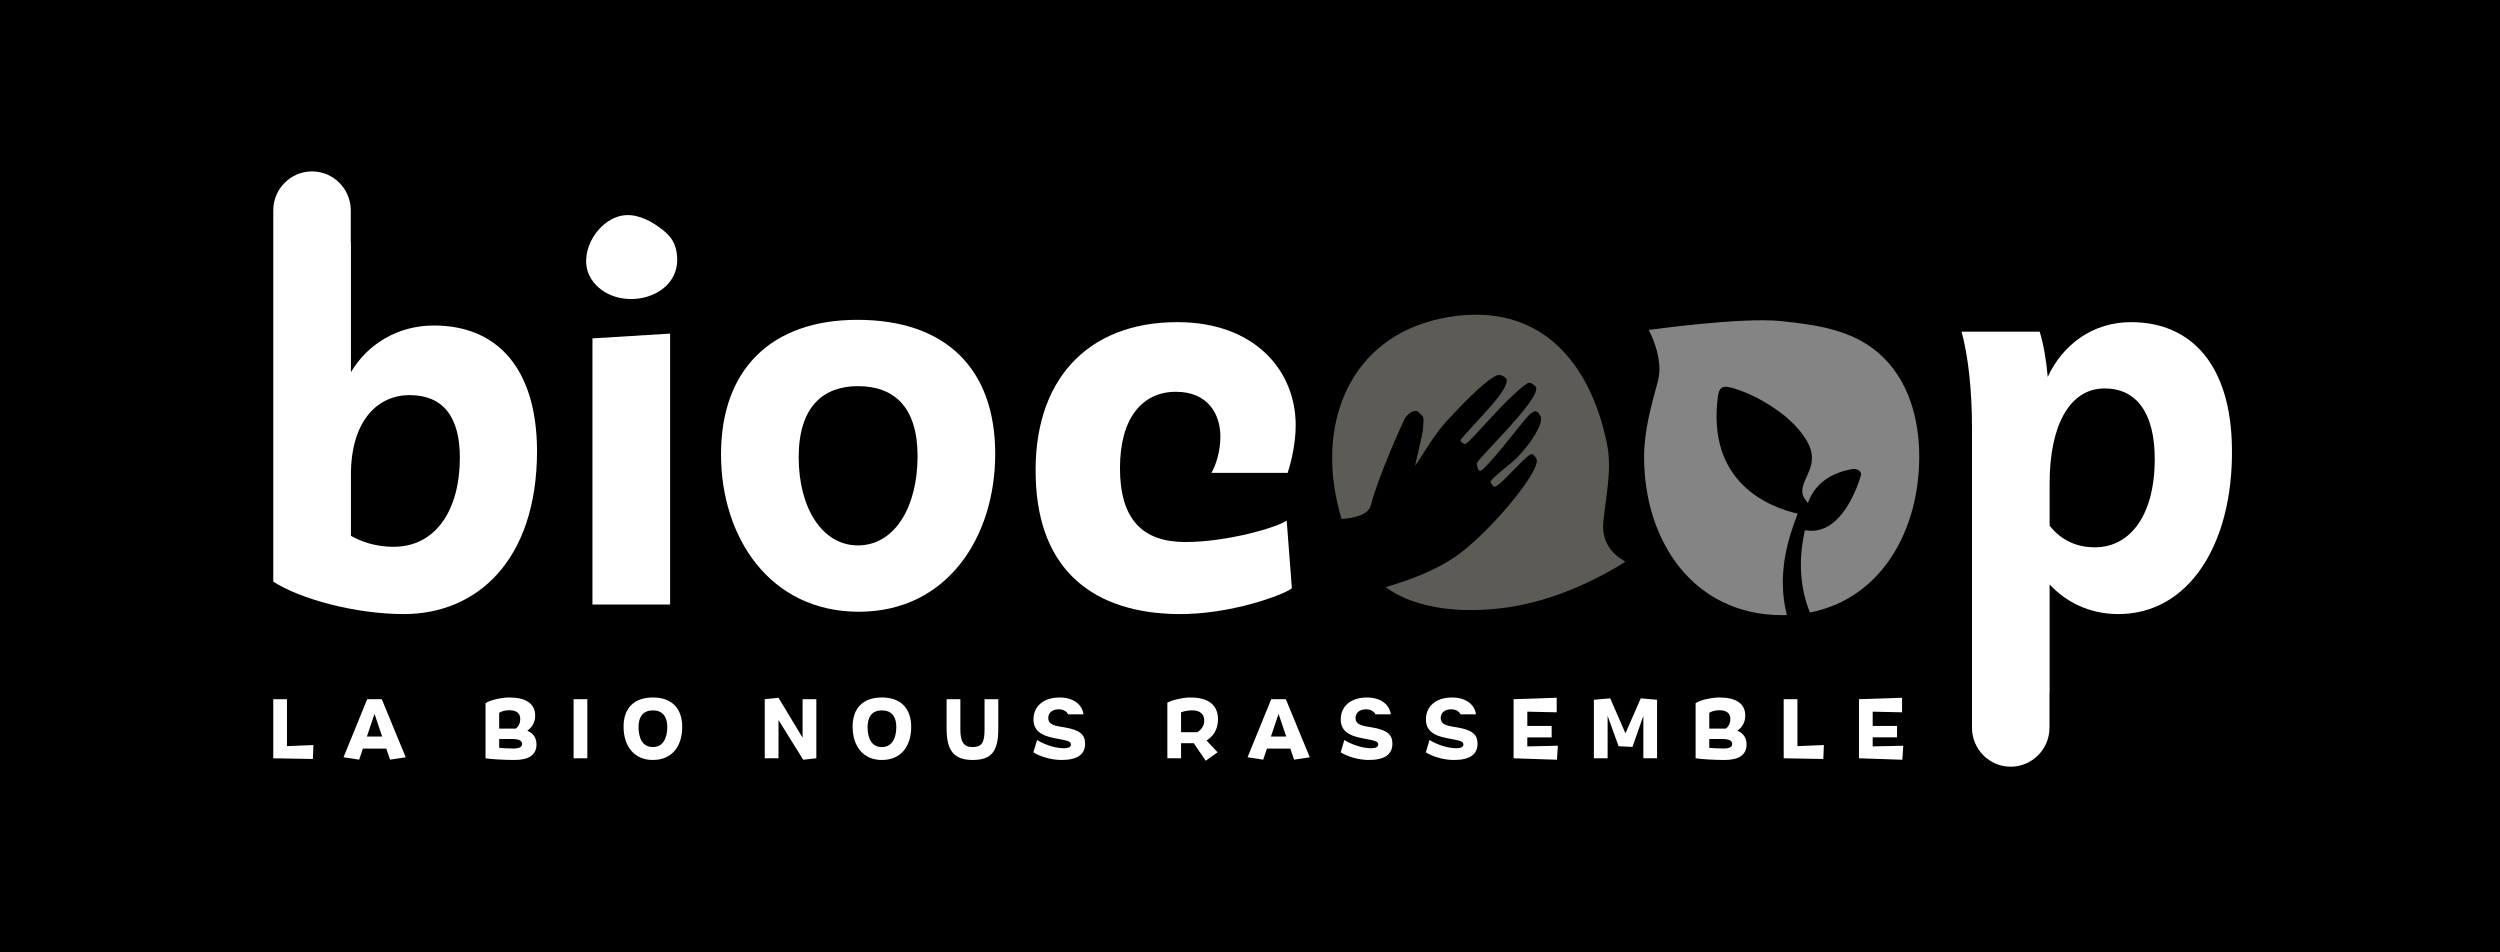
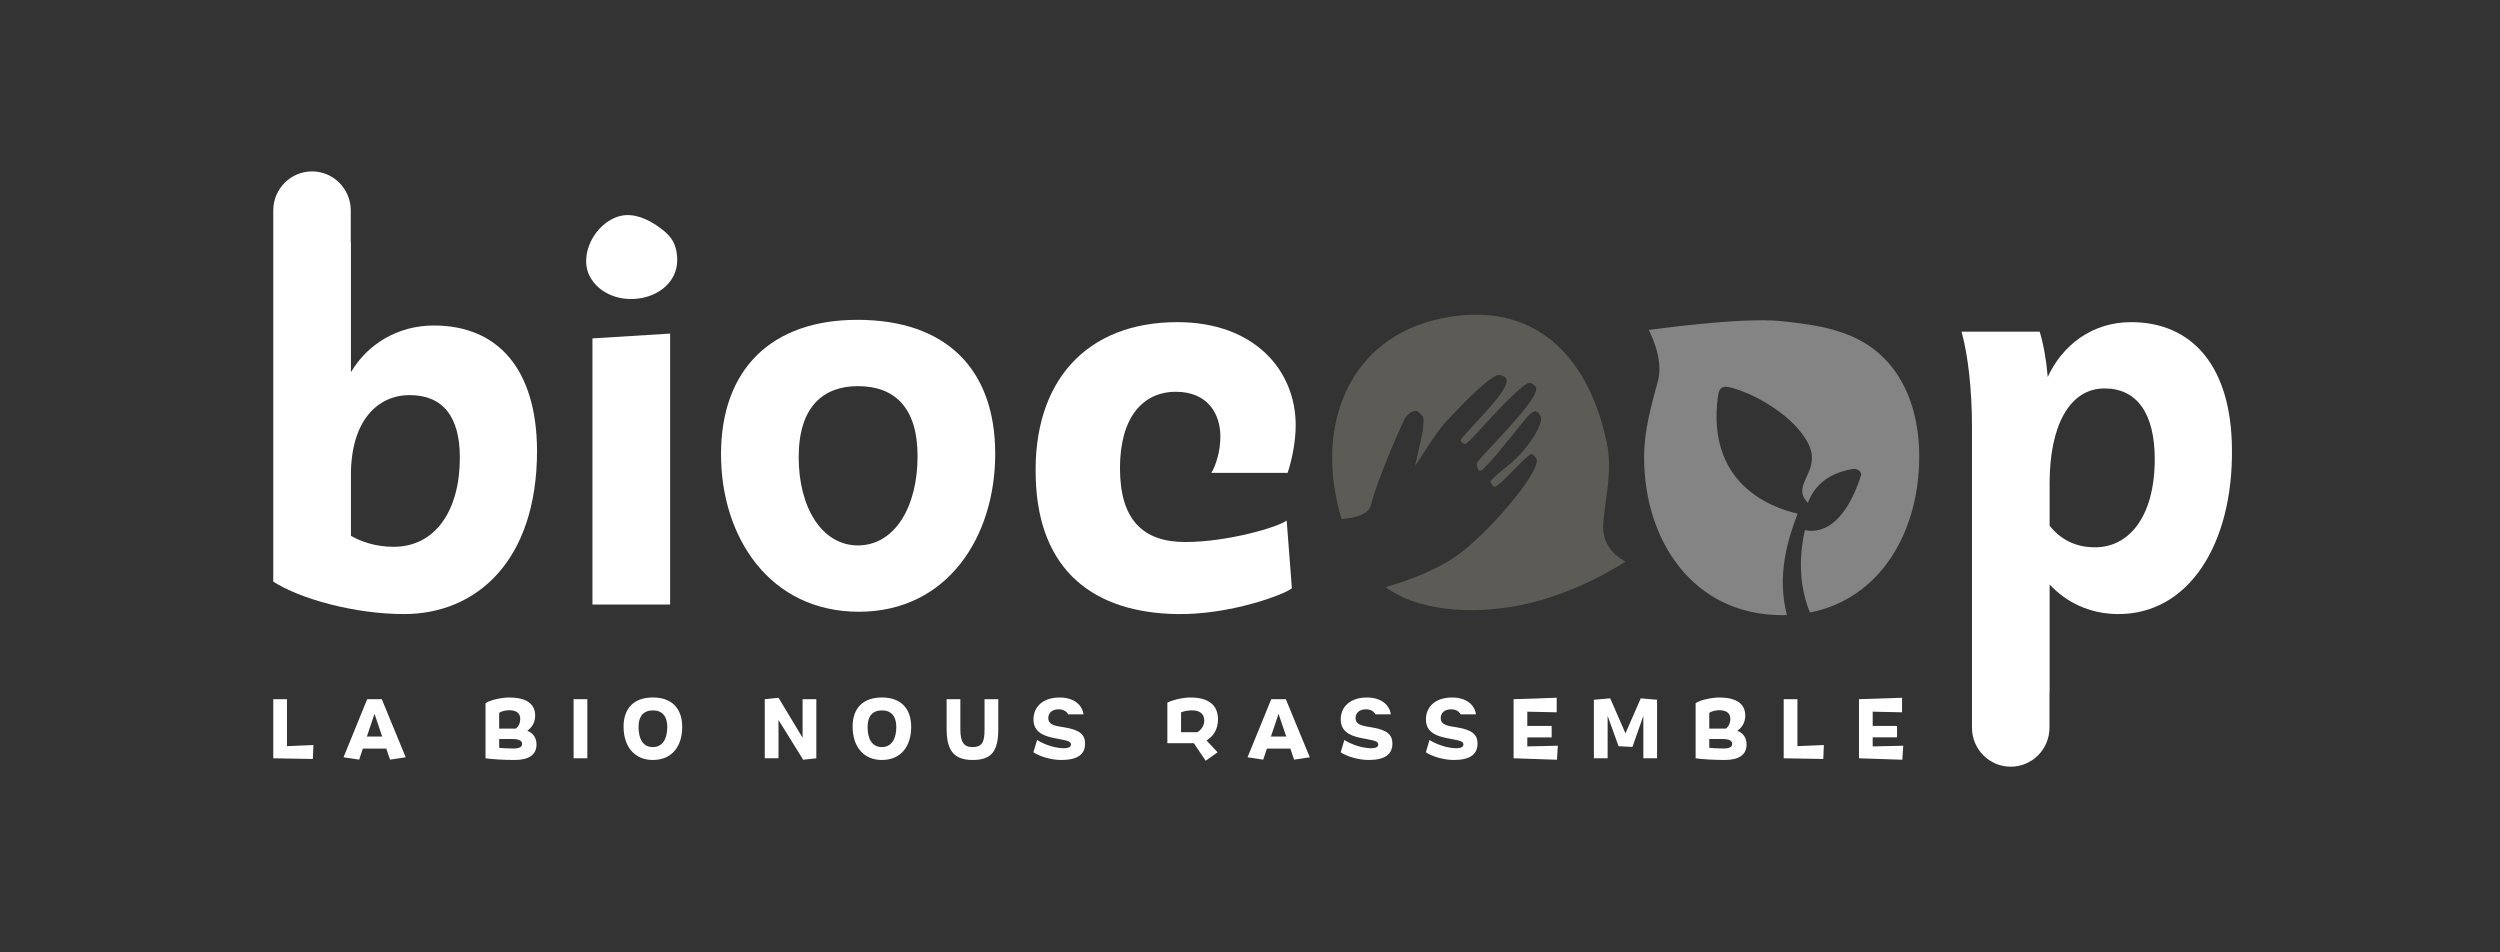
<svg xmlns="http://www.w3.org/2000/svg" width="105" height="40" viewBox="0 0 105 40" fill="none">
  <rect x="0" y="0" width="105" height="40" fill="#333333" stroke="none" />
  <g id="Logo_Biocoop 1" clip-path="url(#clip0_2347_8075)">
-     <path id="Vector" d="M105 0H0V40H105V0Z" fill="black" />
    <g id="Group">
      <g id="Group_2">
        <path id="Vector_2" d="M12.053 29.366H11.477V31.848L13.14 31.877L13.164 31.292L12.053 31.338V29.366Z" fill="white" />
      </g>
      <g id="Group_3">
        <path id="Vector_3" d="M15.422 29.366L14.428 31.806L15.085 31.905L15.24 31.441H16.224L16.382 31.905L17.04 31.806L16.035 29.366H15.422ZM15.409 30.935L15.729 29.982L16.052 30.935H15.409Z" fill="white" />
      </g>
      <g id="Group_4">
        <path id="Vector_4" d="M22.147 30.691C22.35 30.545 22.477 30.336 22.477 30.055C22.477 29.513 22.034 29.294 21.381 29.294C21.123 29.294 20.593 29.387 20.392 29.535V31.848C20.637 31.887 21.173 31.919 21.612 31.919C22.214 31.919 22.533 31.703 22.533 31.264C22.533 30.969 22.375 30.785 22.147 30.691ZM20.965 29.939C21.046 29.883 21.208 29.829 21.383 29.829C21.686 29.829 21.851 29.953 21.851 30.194C21.851 30.361 21.788 30.505 21.665 30.601H20.965V29.939ZM21.552 31.438C21.321 31.438 21.015 31.416 20.965 31.409V31.038H21.5C21.775 31.038 21.928 31.094 21.928 31.243C21.928 31.373 21.816 31.438 21.552 31.438Z" fill="white" />
      </g>
      <g id="Group_5">
        <path id="Vector_5" d="M24.668 29.366H24.091V31.848H24.668V29.366Z" fill="white" />
      </g>
      <g id="Group_6">
        <path id="Vector_6" d="M27.422 29.294C26.62 29.294 26.19 29.752 26.19 30.516C26.19 31.373 26.662 31.919 27.417 31.919C28.259 31.919 28.653 31.303 28.653 30.531C28.653 29.759 28.22 29.294 27.422 29.294ZM27.422 31.377C26.982 31.377 26.819 31.002 26.819 30.531C26.819 30.088 27.024 29.836 27.422 29.836C27.819 29.836 28.026 30.092 28.026 30.531C28.026 31.006 27.843 31.377 27.422 31.377Z" fill="white" />
      </g>
      <g id="Group_7">
        <path id="Vector_7" d="M33.709 30.984L32.697 29.306L32.12 29.365V31.848H32.697V30.24L33.734 31.909L34.286 31.848V29.365H33.709V30.984Z" fill="white" />
      </g>
      <g id="Group_8">
        <path id="Vector_8" d="M37.04 29.294C36.238 29.294 35.81 29.752 35.81 30.516C35.81 31.373 36.28 31.919 37.036 31.919C37.877 31.919 38.27 31.303 38.27 30.531C38.27 29.759 37.838 29.294 37.04 29.294ZM37.04 31.377C36.6 31.377 36.439 31.002 36.439 30.531C36.439 30.088 36.642 29.836 37.04 29.836C37.439 29.836 37.645 30.092 37.645 30.531C37.645 31.006 37.462 31.377 37.04 31.377Z" fill="white" />
      </g>
      <g id="Group_9">
        <path id="Vector_9" d="M41.351 30.633C41.351 31.161 41.257 31.377 40.844 31.377C40.493 31.377 40.335 31.182 40.335 30.633V29.366H39.758V30.604C39.758 31.498 40.043 31.919 40.852 31.919C41.657 31.919 41.928 31.543 41.928 30.604V29.366H41.351V30.633Z" fill="white" />
      </g>
      <g id="Group_10">
        <path id="Vector_10" d="M44.706 30.549L44.509 30.516C44.182 30.46 44.028 30.371 44.028 30.159C44.028 29.95 44.179 29.791 44.467 29.791C44.674 29.791 44.8 29.885 44.861 30.001H45.506C45.462 29.62 45.114 29.295 44.509 29.295C43.784 29.295 43.406 29.699 43.406 30.213C43.406 30.676 43.718 30.895 44.285 31.001L44.431 31.03C44.853 31.108 44.98 31.14 44.98 31.271C44.98 31.385 44.851 31.438 44.598 31.424C44.242 31.399 43.855 31.264 43.557 31.08L43.402 31.597C43.654 31.763 44.133 31.919 44.577 31.919C45.241 31.919 45.574 31.695 45.574 31.232C45.574 30.86 45.36 30.655 44.706 30.549Z" fill="white" />
      </g>
      <g id="Group_11">
-         <path id="Vector_11" d="M51.156 30.208C51.156 29.635 50.78 29.295 50.005 29.295C49.661 29.295 49.243 29.401 49.029 29.511V31.848H49.605V31.214H50.139L50.639 31.951L51.139 31.596L50.674 31.101C50.938 30.935 51.156 30.662 51.156 30.208ZM50.291 30.751H49.605V29.917C49.697 29.879 49.893 29.834 50.059 29.834C50.421 29.834 50.579 30.007 50.579 30.268C50.579 30.491 50.442 30.655 50.291 30.751Z" fill="white" />
+         <path id="Vector_11" d="M51.156 30.208C51.156 29.635 50.78 29.295 50.005 29.295C49.661 29.295 49.243 29.401 49.029 29.511V31.848V31.214H50.139L50.639 31.951L51.139 31.596L50.674 31.101C50.938 30.935 51.156 30.662 51.156 30.208ZM50.291 30.751H49.605V29.917C49.697 29.879 49.893 29.834 50.059 29.834C50.421 29.834 50.579 30.007 50.579 30.268C50.579 30.491 50.442 30.655 50.291 30.751Z" fill="white" />
      </g>
      <g id="Group_12">
        <path id="Vector_12" d="M53.392 29.366L52.397 31.806L53.055 31.905L53.21 31.441H54.195L54.352 31.905L55.011 31.806L54.005 29.366H53.392ZM53.379 30.935L53.699 29.982L54.022 30.935H53.379Z" fill="white" />
      </g>
      <g id="Group_13">
        <path id="Vector_13" d="M57.612 30.549L57.416 30.516C57.088 30.46 56.933 30.371 56.933 30.159C56.933 29.95 57.084 29.791 57.373 29.791C57.581 29.791 57.707 29.885 57.767 30.001H58.412C58.369 29.62 58.021 29.295 57.416 29.295C56.691 29.295 56.311 29.699 56.311 30.213C56.311 30.676 56.626 30.895 57.19 31.001L57.339 31.03C57.76 31.108 57.886 31.14 57.886 31.271C57.886 31.385 57.756 31.438 57.504 31.424C57.148 31.399 56.762 31.264 56.462 31.08L56.308 31.597C56.561 31.763 57.039 31.919 57.483 31.919C58.147 31.919 58.481 31.695 58.481 31.232C58.481 30.86 58.266 30.655 57.612 30.549Z" fill="white" />
      </g>
      <g id="Group_14">
        <path id="Vector_14" d="M61.188 30.549L60.992 30.516C60.665 30.46 60.51 30.371 60.51 30.159C60.51 29.95 60.662 29.791 60.95 29.791C61.157 29.791 61.282 29.885 61.344 30.001H61.989C61.946 29.62 61.597 29.295 60.992 29.295C60.267 29.295 59.889 29.699 59.889 30.213C59.889 30.676 60.2 30.895 60.767 31.001L60.914 31.03C61.336 31.108 61.463 31.14 61.463 31.271C61.463 31.385 61.334 31.438 61.08 31.424C60.724 31.399 60.338 31.264 60.039 31.08L59.885 31.597C60.138 31.763 60.616 31.919 61.06 31.919C61.724 31.919 62.057 31.695 62.057 31.232C62.057 30.86 61.843 30.655 61.188 30.549Z" fill="white" />
      </g>
      <g id="Group_15">
        <path id="Vector_15" d="M64.147 30.97H65.17V30.488H64.147V29.89L65.381 29.917V29.305L63.571 29.366V31.848L65.392 31.909L65.43 31.32L64.147 31.349V30.97Z" fill="white" />
      </g>
      <g id="Group_16">
        <path id="Vector_16" d="M68.269 30.8L67.629 29.33L66.943 29.39V31.848H67.52V30.066L67.981 31.342L68.564 31.37L69.021 30.066V31.848H69.597V29.39L68.912 29.33L68.269 30.8Z" fill="white" />
      </g>
      <g id="Group_17">
        <path id="Vector_17" d="M72.97 30.691C73.174 30.545 73.301 30.336 73.301 30.055C73.301 29.513 72.857 29.294 72.204 29.294C71.947 29.294 71.416 29.387 71.216 29.535V31.848C71.462 31.887 71.996 31.919 72.435 31.919C73.037 31.919 73.356 31.703 73.356 31.264C73.356 30.969 73.199 30.785 72.97 30.691ZM71.789 29.939C71.869 29.883 72.032 29.829 72.207 29.829C72.509 29.829 72.675 29.953 72.675 30.194C72.675 30.361 72.611 30.505 72.489 30.601H71.789V29.939ZM72.375 31.438C72.144 31.438 71.838 31.416 71.789 31.409V31.038H72.324C72.598 31.038 72.752 31.094 72.752 31.243C72.752 31.373 72.639 31.438 72.375 31.438Z" fill="white" />
      </g>
      <g id="Group_18">
        <path id="Vector_18" d="M75.492 29.366H74.915V31.848L76.579 31.877L76.602 31.292L75.492 31.338V29.366Z" fill="white" />
      </g>
      <g id="Group_19">
        <path id="Vector_19" d="M78.653 31.349V30.969H79.676V30.488H78.653V29.89L79.887 29.917V29.306L78.077 29.365V31.848L79.898 31.909L79.937 31.321L78.653 31.349Z" fill="white" />
      </g>
      <g id="Group_20">
        <path id="Vector_20" d="M54.081 19.86C54.259 19.32 54.419 18.559 54.419 17.857C54.419 15.574 52.709 13.53 49.447 13.53C45.647 13.53 43.381 15.994 43.5 20.041C43.599 24.027 46.006 25.73 49.407 25.791C51.675 25.83 53.942 24.969 54.259 24.709L54.041 21.864C53.663 22.144 51.556 22.765 49.785 22.765C47.995 22.765 47.039 21.823 47.039 19.66C47.039 17.536 47.995 16.455 49.387 16.455C50.72 16.455 51.256 17.376 51.256 18.338C51.256 18.939 51.078 19.52 50.879 19.86H54.081Z" fill="white" />
      </g>
      <g id="Group_21">
        <path id="Vector_21" d="M89.505 13.53C87.875 13.53 86.621 14.491 86.005 15.834C85.944 15.113 85.826 14.451 85.667 13.931H82.385C82.663 14.931 82.823 16.394 82.823 17.918V30.561C82.823 31.467 83.55 32.201 84.449 32.201C85.349 32.201 86.078 31.467 86.078 30.561V29.116H86.084V24.549C86.8 25.309 87.754 25.77 88.91 25.791C91.931 25.83 93.782 22.845 93.742 18.879C93.72 15.354 92.051 13.53 89.505 13.53ZM87.895 22.985C87.118 22.966 86.523 22.625 86.084 22.085V20.301C86.084 17.877 86.919 16.314 88.392 16.314C89.744 16.314 90.499 17.356 90.499 19.279C90.499 21.763 89.365 23.045 87.895 22.985Z" fill="white" />
      </g>
      <g id="Group_22">
        <path id="Vector_22" d="M18.221 13.671C16.709 13.671 15.435 14.451 14.739 15.633V10.164L14.726 10.166L14.732 10.164V8.839C14.732 7.933 14.003 7.199 13.105 7.199C12.206 7.199 11.477 7.933 11.477 8.839V24.428C12.591 25.15 14.898 25.791 16.966 25.791C19.99 25.791 22.556 23.586 22.556 18.919C22.536 15.493 20.905 13.671 18.221 13.671ZM16.529 22.966C15.773 22.966 15.157 22.745 14.739 22.504V19.941C14.739 17.677 15.853 16.595 17.206 16.595C18.598 16.595 19.314 17.496 19.314 19.219C19.314 21.424 18.3 22.966 16.529 22.966Z" fill="white" />
      </g>
      <g id="Group_23">
        <path id="Vector_23" d="M24.883 25.389H28.145V14.011L24.883 14.212V25.389Z" fill="white" />
      </g>
      <g id="Group_24">
        <path id="Vector_24" d="M36.011 13.433C32.392 13.433 30.283 15.516 30.283 19.082C30.283 22.568 32.331 25.693 36.072 25.693C39.791 25.693 41.799 22.548 41.799 19.062C41.799 15.496 39.731 13.433 36.011 13.433ZM36.031 22.907C34.54 22.907 33.545 21.346 33.545 19.202C33.545 17.079 34.579 16.218 36.031 16.218C37.542 16.218 38.538 17.079 38.538 19.163C38.538 21.286 37.582 22.907 36.031 22.907Z" fill="white" />
      </g>
      <g id="Group_25">
        <path id="Vector_25" d="M27.658 9.524C27.205 9.2 26.618 8.933 26.051 9.071C24.986 9.331 24.232 10.774 24.829 11.71C25.809 13.244 28.768 12.601 28.415 10.579C28.33 10.094 28.094 9.835 27.658 9.524Z" fill="white" />
      </g>
      <g id="Group_26">
        <path id="Vector_26" d="M67.341 21.905C67.45 20.79 67.716 19.724 67.489 18.618C66.81 15.312 64.761 12.665 60.843 13.316C56.935 13.966 55.465 17.335 56.088 20.725C56.154 21.085 56.24 21.447 56.345 21.8C56.849 21.762 57.468 21.632 57.574 21.226C57.917 19.915 58.922 17.735 59.003 17.576C59.082 17.417 59.418 17.134 59.588 17.317C59.816 17.564 59.811 17.425 59.76 18.082C59.753 18.177 59.434 19.557 59.434 19.557C59.657 19.274 60.225 18.259 60.761 17.683C61.382 17.016 62.263 16.094 62.793 15.799C62.98 15.695 63.125 15.79 63.197 15.834C63.691 16.134 61.877 17.795 61.382 18.429C61.274 18.567 61.48 18.624 61.503 18.644C61.541 18.676 61.688 18.558 62.036 18.181C62.309 17.889 63.471 16.564 64.117 16.12C64.265 16.018 64.353 16.12 64.473 16.21C64.847 16.49 63.071 18.267 62.332 19.082C62.13 19.303 62.006 19.454 62.023 19.483C62.042 19.514 62.049 19.925 62.278 19.715C62.86 19.176 64.032 17.58 64.272 17.384C64.554 17.153 64.617 17.347 64.701 17.478C64.882 17.757 64.145 18.888 63.454 19.457C62.821 19.977 62.529 20.206 62.613 20.274C62.664 20.314 62.7 20.521 62.864 20.408C63.226 20.158 63.869 19.379 64.259 19.092C64.374 19.006 64.479 19.194 64.519 19.249C64.808 19.632 62.845 22.051 61.379 23.195C60.469 23.903 59.205 24.37 58.199 24.658C59.493 25.634 61.726 25.835 63.824 25.423C65.582 25.079 67.236 24.25 68.266 23.593C68.184 23.513 67.223 23.115 67.341 21.905Z" fill="#5C5B56" />
      </g>
      <g id="Group_27">
        <path id="Vector_27" d="M78.897 14.825C77.754 13.839 76.267 13.641 74.803 13.486C73.126 13.311 69.247 13.858 69.247 13.858C69.247 13.858 69.893 15.029 69.635 15.994C69.346 17.075 69.052 18.071 69.052 19.202C69.052 22.7 71.106 25.837 74.859 25.837C74.923 25.837 74.986 25.833 75.048 25.831C74.628 24.177 75.067 22.693 75.502 21.573C74.335 21.307 71.662 20.29 72.155 16.629C72.216 16.184 72.447 16.21 72.741 16.29C73.156 16.402 73.696 16.628 74.231 16.957C74.864 17.346 75.513 17.864 75.898 18.537C76.457 19.514 75.692 20.039 75.697 20.63C75.698 20.861 75.824 20.994 75.933 21.123C76.146 20.53 76.653 19.889 77.827 19.696C77.959 19.673 78.221 19.778 78.157 19.981C77.92 20.743 77.204 22.533 75.805 22.266C75.594 23.198 75.503 24.464 76.017 25.725C79.006 25.142 80.608 22.299 80.608 19.181C80.608 17.57 80.15 15.906 78.897 14.825Z" fill="#838483" />
      </g>
    </g>
  </g>
  <defs>
    <clipPath id="clip0_2347_8075">
      <rect width="105" height="40" fill="white" />
    </clipPath>
  </defs>
</svg>